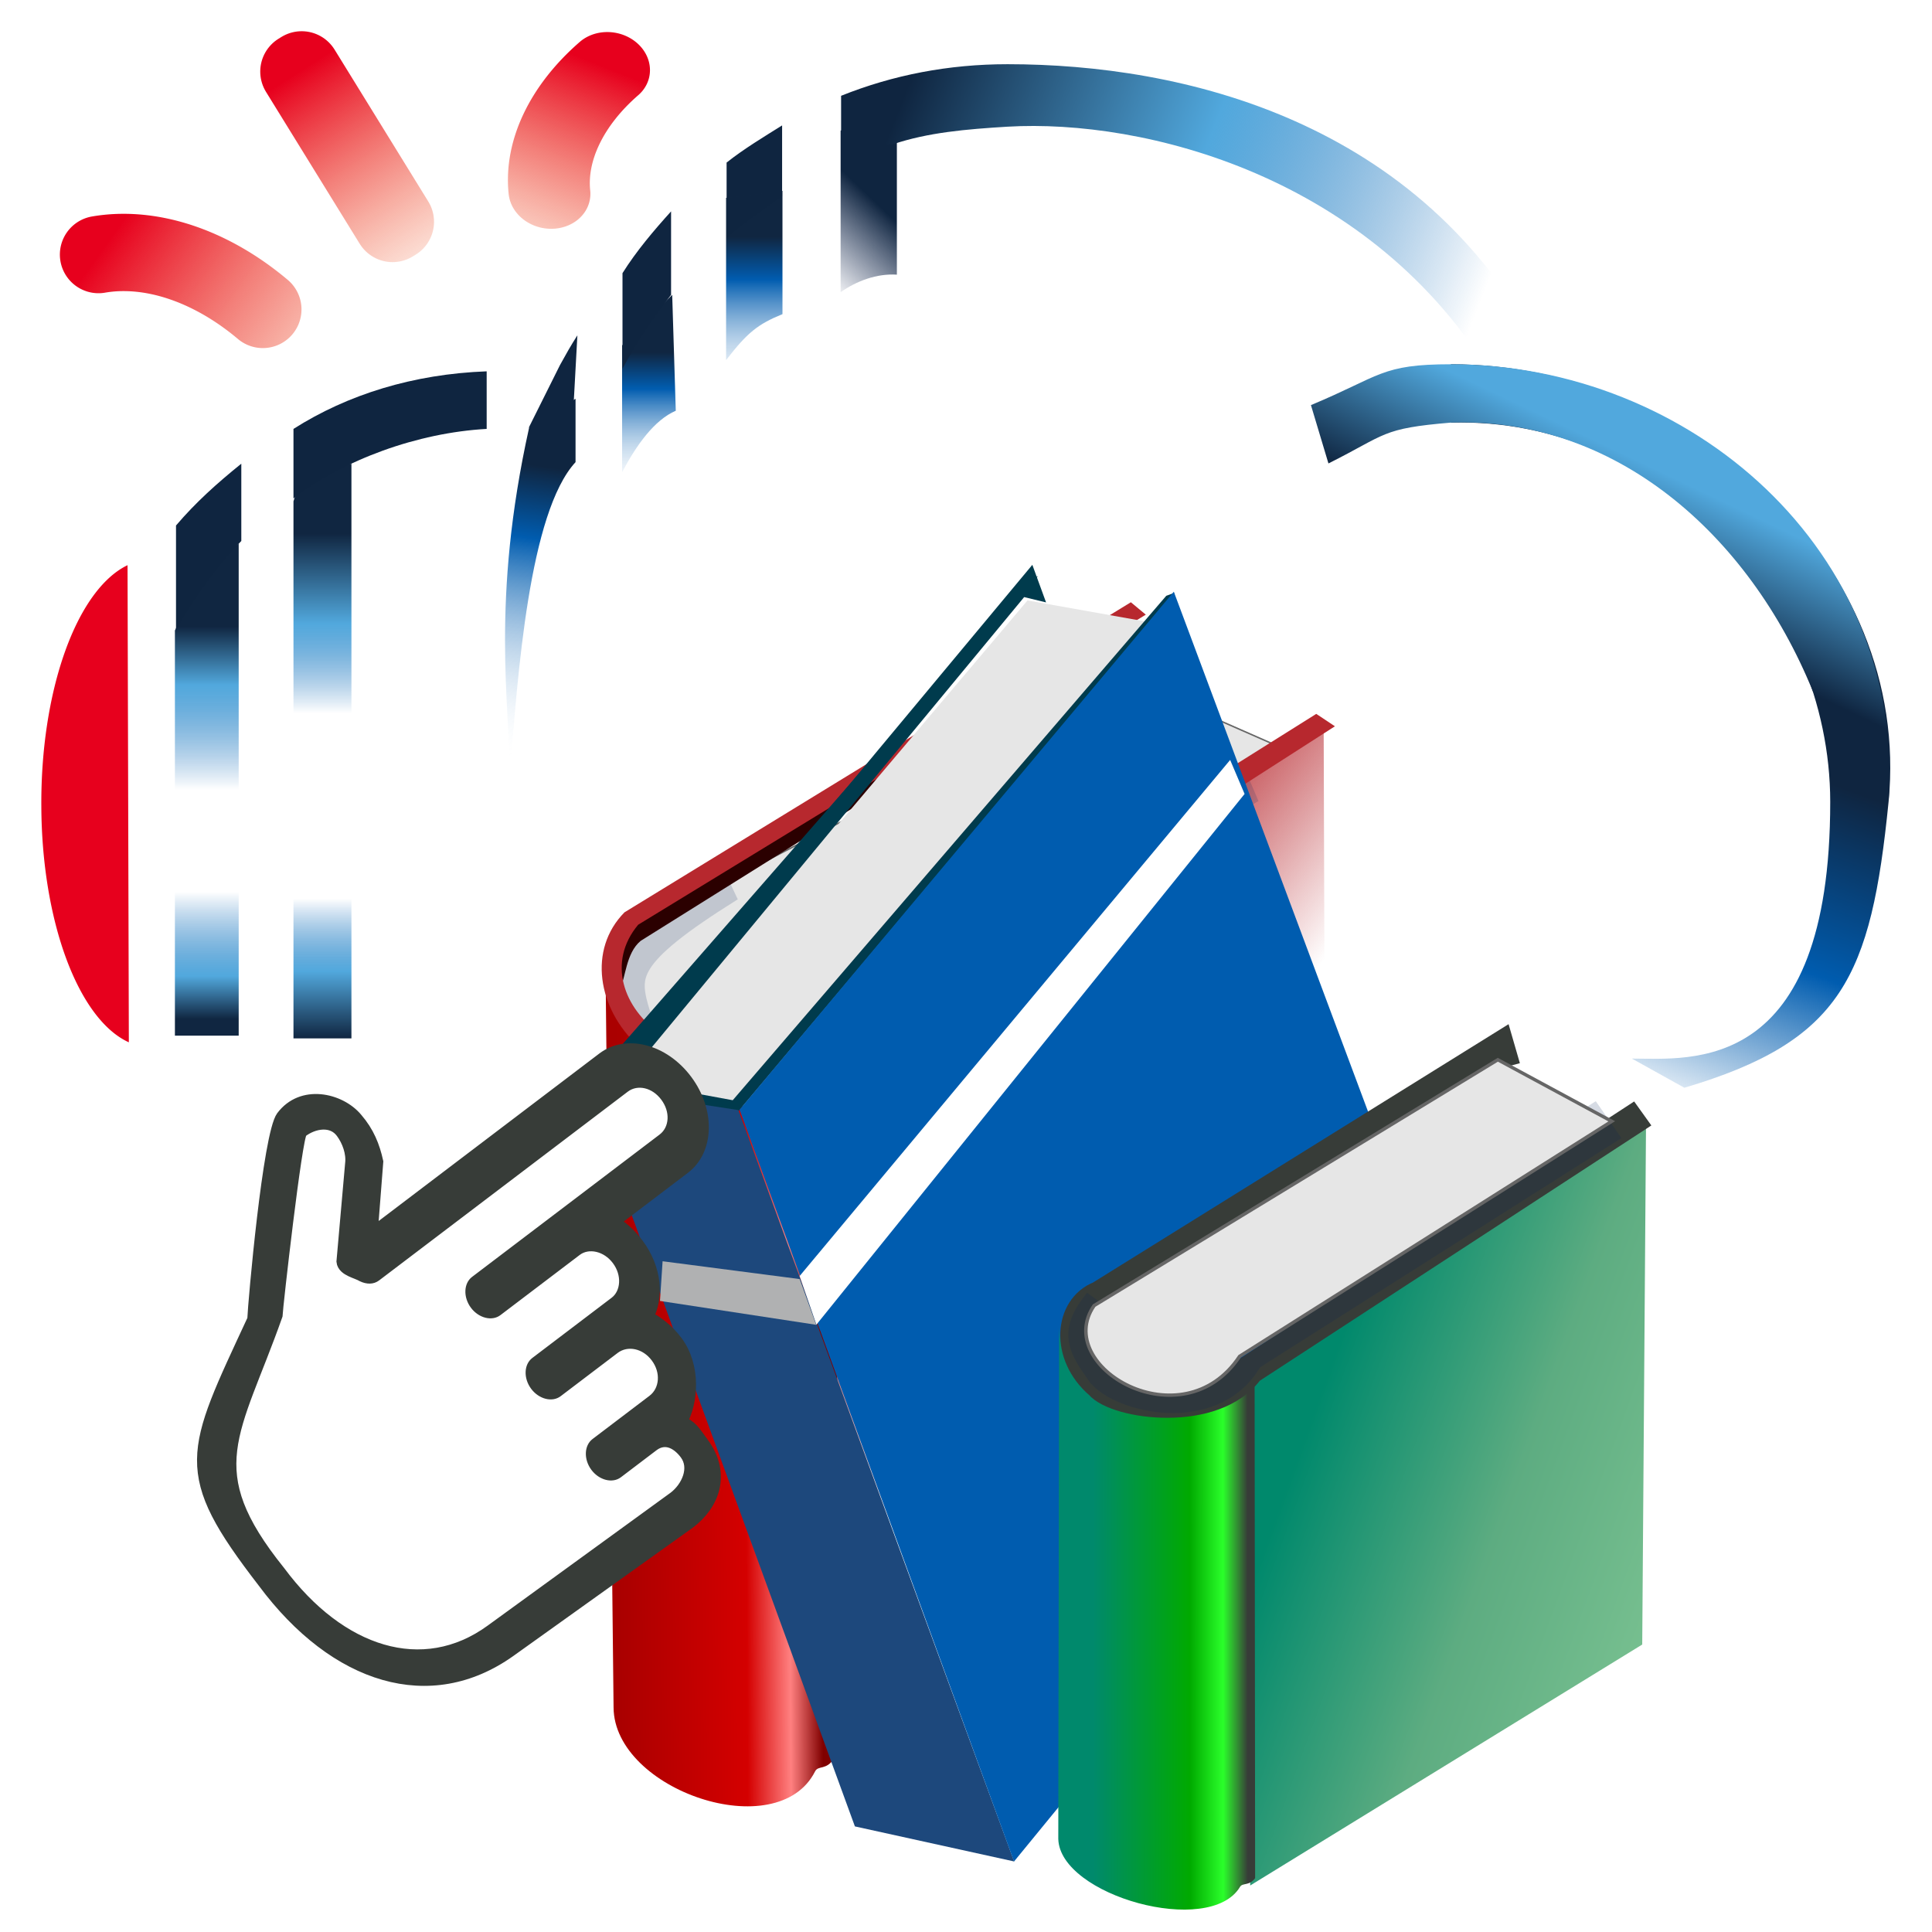
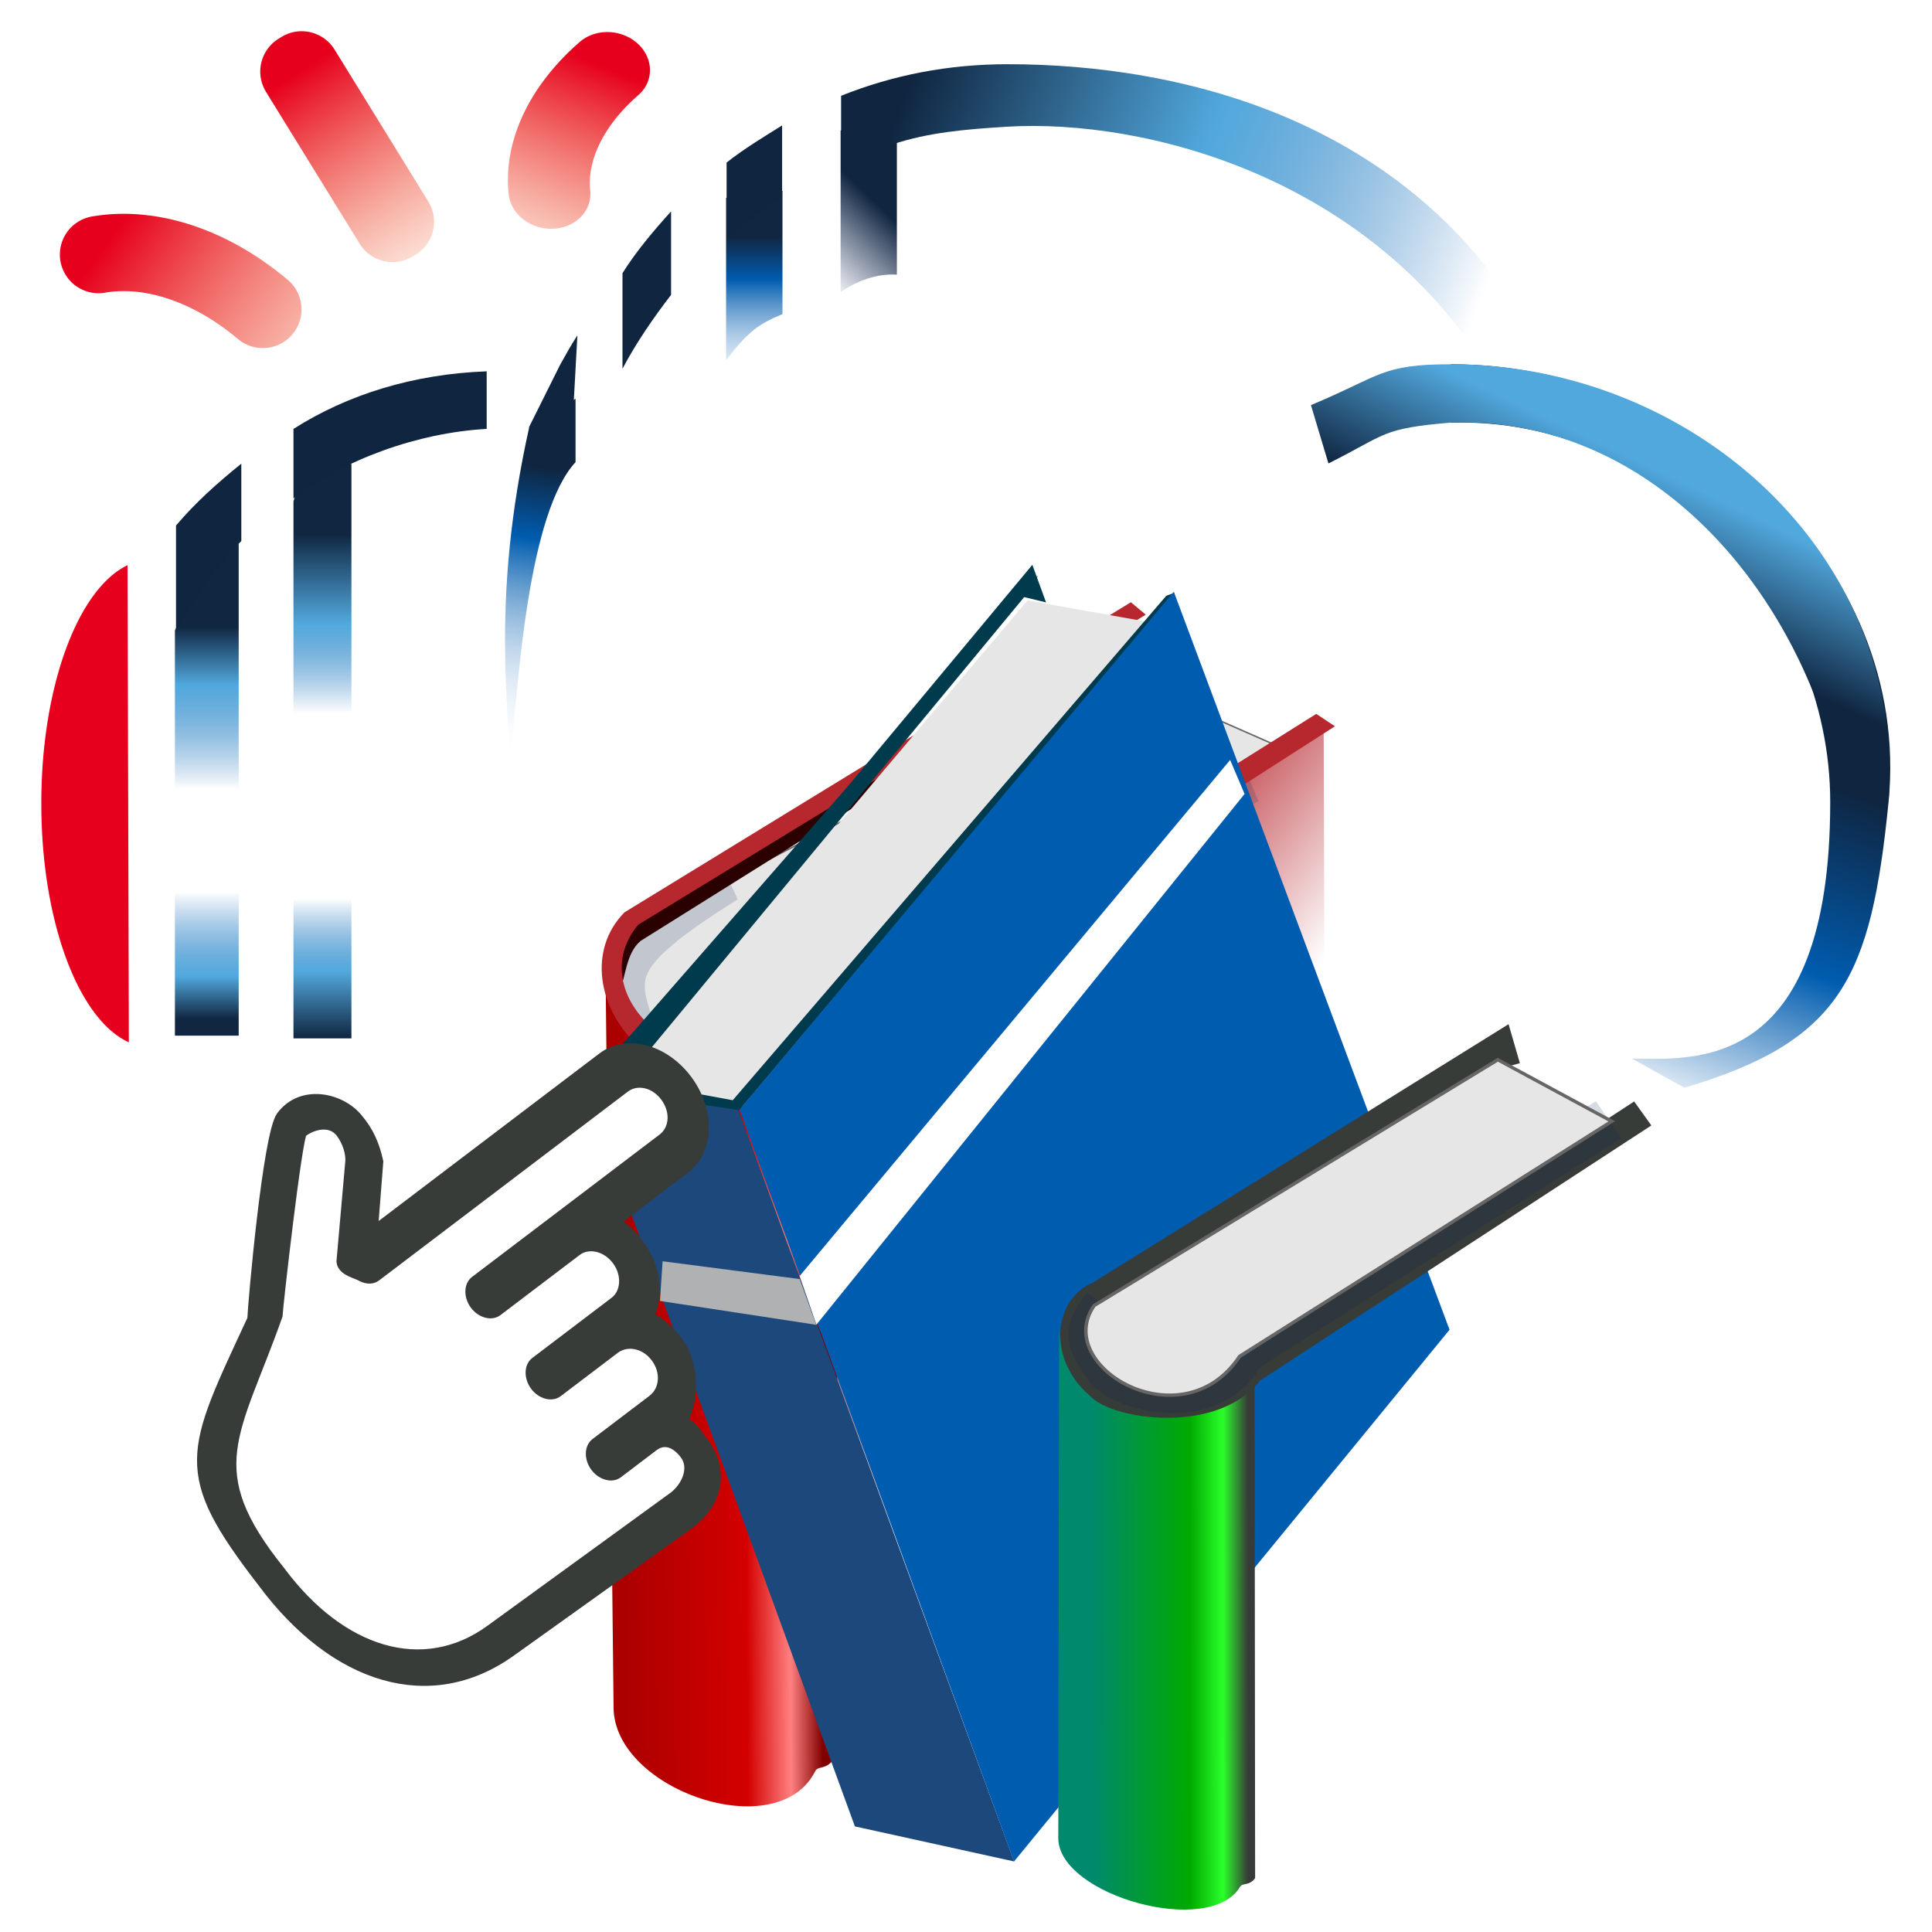
<svg xmlns="http://www.w3.org/2000/svg" xmlns:ns1="http://sodipodi.sourceforge.net/DTD/sodipodi-0.dtd" xmlns:ns2="http://www.inkscape.org/namespaces/inkscape" xmlns:ns3="http://www.openswatchbook.org/uri/2009/osb" xmlns:xlink="http://www.w3.org/1999/xlink" ns1:docname="Current_Collection003_3_selected.svg" ns2:version="1.0 (4035a4fb49, 2020-05-01)" id="svg8" version="1.1" viewBox="0 0 500 500" height="500" width="500">
  <defs id="defs2">
    <linearGradient ns2:collect="always" id="linearGradient1639">
      <stop style="stop-color:#e7001d;stop-opacity:1" offset="0" id="stop1635" />
      <stop style="stop-color:#f05e1c;stop-opacity:0;" offset="1" id="stop1637" />
    </linearGradient>
    <linearGradient ns2:collect="always" id="linearGradient1633">
      <stop style="stop-color:#e7001d;stop-opacity:1" offset="0" id="stop1629" />
      <stop style="stop-color:#f05e1c;stop-opacity:0;" offset="1" id="stop1631" />
    </linearGradient>
    <linearGradient ns2:collect="always" id="linearGradient1627">
      <stop style="stop-color:#e7001d;stop-opacity:1" offset="0" id="stop1623" />
      <stop style="stop-color:#f05e1c;stop-opacity:0;" offset="1" id="stop1625" />
    </linearGradient>
    <linearGradient ns2:collect="always" id="linearGradient1621">
      <stop style="stop-color:#aa0000;stop-opacity:1" offset="0" id="stop1613" />
      <stop id="stop1615" offset="0.627" style="stop-color:#d40000;stop-opacity:1" />
      <stop id="stop1617" offset="0.841" style="stop-color:#ff8080;stop-opacity:1" />
      <stop style="stop-color:#800000;stop-opacity:1" offset="1" id="stop1619" />
    </linearGradient>
    <linearGradient id="linearGradient1611" ns2:collect="always">
      <stop id="stop1605" offset="0" style="stop-color:#00896c;stop-opacity:1" />
      <stop style="stop-color:#5dac81;stop-opacity:1" offset="0.271" id="stop1607" />
      <stop id="stop1609" offset="1" style="stop-color:#afe9af;stop-opacity:1" />
    </linearGradient>
    <linearGradient id="linearGradient1603" ns2:collect="always">
      <stop id="stop1594" offset="0" style="stop-color:#00896c;stop-opacity:1" />
      <stop style="stop-color:#00aa00;stop-opacity:1" offset="0.627" id="stop1597" />
      <stop style="stop-color:#2aff2a;stop-opacity:1" offset="0.841" id="stop1599" />
      <stop id="stop1601" offset="1" style="stop-color:#373c38;stop-opacity:1" />
    </linearGradient>
    <linearGradient ns2:collect="always" id="linearGradient3116">
      <stop style="stop-color:#ffffff;stop-opacity:1;" offset="0" id="stop3112" />
      <stop style="stop-color:#ffffff;stop-opacity:0;" offset="1" id="stop3114" />
    </linearGradient>
    <linearGradient ns2:collect="always" id="linearGradient2981">
      <stop style="stop-color:#727472;stop-opacity:1;" offset="0" id="stop2977" />
      <stop style="stop-color:#727472;stop-opacity:0;" offset="1" id="stop2979" />
    </linearGradient>
    <linearGradient gradientUnits="userSpaceOnUse" y2="968" y1="968" x2="-667" x1="-705" id="linearGradient3571-5">
      <stop id="stop2915" offset="0" stop-color="#808080" />
      <stop id="stop2917" offset="0.183" stop-color="#fff" />
      <stop id="stop2919" offset="0.523" stop-opacity=".686" stop-color="#999" />
      <stop id="stop2921" offset="0.697" stop-color="#f2f2f2" />
      <stop id="stop2923" offset="1" stop-color="#808080" />
    </linearGradient>
    <linearGradient gradientUnits="userSpaceOnUse" y2="968" y1="968" x2="-667" x1="-705" id="linearGradient2886">
      <stop style="stop-color:#656765;stop-opacity:1" stop-color="#808080" offset="0" id="stop2884" />
      <stop id="stop2961" offset="0.065" stop-color="#808080" style="stop-color:#656765;stop-opacity:1" />
      <stop stop-color="#f2f2f2" offset="0.107" id="stop2882" />
      <stop style="stop-color:#656765;stop-opacity:1" stop-color="#999" stop-opacity=".686" offset="0.154" id="stop2880" />
      <stop id="stop2965" offset="0.382" stop-opacity=".686" stop-color="#999" style="stop-color:#656765;stop-opacity:1" />
      <stop stop-color="#fff" offset="0.43" id="stop2878" />
      <stop id="stop2963" offset="0.489" stop-color="#fff" style="stop-color:#656765;stop-opacity:1" />
      <stop style="stop-color:#656765;stop-opacity:1" stop-color="#808080" offset="1" id="stop2876" />
    </linearGradient>
    <linearGradient gradientUnits="userSpaceOnUse" y2="968" y1="968" x2="-668" x1="-704" id="linearGradient2866">
      <stop id="stop2856" offset="0" stop-color="#808080" />
      <stop id="stop2858" offset="0.414" stop-color="#fff" />
      <stop id="stop2860" offset="0.729" stop-opacity=".686" stop-color="#999" />
      <stop id="stop2862" offset="0.759" stop-color="#f2f2f2" />
      <stop id="stop2864" offset="1" stop-color="#808080" style="stop-color:#656765;stop-opacity:1" />
    </linearGradient>
    <pattern patternUnits="userSpaceOnUse" width="803" height="353" patternTransform="translate(-1.38,-61)" id="pattern2422">
      <g id="g2420" transform="translate(1.38,61)">
        <g transform="matrix(3.84,0,0,3.83,194,-3720)" id="g2401" style="opacity:0.2;stroke:#005baa;stroke-width:0.781;stroke-miterlimit:4;stroke-dasharray:none;stroke-opacity:0.941">
          <path id="path2393" transform="matrix(0.066,-1.15e-4,1.15e-4,0.066,102,997)" d="m 718,443 c 0,-47 -27,-87 -70,-107 v -11 c 0,-49 -40,-89 -89,-89 -14,0 -36,4 -48,10 -31,-52 -80,-85 -144,-85 -94,0 -172,69 -175,157 -60,8 -105.2,60 -105.2,123 0.1,60 52.2,123 147.2,124 h 590" style="fill:none;fill-opacity:1;stroke:#005baa;stroke-width:11.83;stroke-linecap:round;stroke-linejoin:round;stroke-miterlimit:4;stroke-dasharray:none;stroke-opacity:0.941;paint-order:stroke fill markers" ns2:connector-curvature="0" />
          <path id="path2395" transform="matrix(0.066,-1.15e-4,1.15e-4,0.066,102,997)" d="m -859,436 c 0,-47 -27,-87 -70,-107 v -11 c 0,-49 -40,-89 -91,-89 -10,0 -30,4 -50,10 -30,-52 -80,-85 -140,-85 -90,0 -170,69 -180,157 -60,8 -100,60 -100,123 0,60 50,123 150,124 h 587" style="fill:none;fill-opacity:1;stroke:#005baa;stroke-width:11.83;stroke-linecap:round;stroke-linejoin:round;stroke-miterlimit:4;stroke-dasharray:none;stroke-opacity:0.941;paint-order:stroke fill markers" ns2:connector-curvature="0" />
          <path id="path2397" transform="matrix(0.066,-1.15e-4,1.15e-4,0.066,102,997)" d="m -67.8,-252 c 0,-47 -27,-87 -70.2,-107 v -11 c 0,-49 -40,-89 -89,-89 -14,0 -36,4 -48,10 -31,-52 -80,-85 -144,-85 -94,0 -172,69 -175,157 -60,8 -105,60 -105,123 0,60 52,123 147,124 H 38.2" style="fill:none;fill-opacity:1;stroke:#005baa;stroke-width:11.83;stroke-linecap:round;stroke-linejoin:round;stroke-miterlimit:4;stroke-dasharray:none;stroke-opacity:0.941;paint-order:stroke fill markers" ns2:connector-curvature="0" />
          <path id="path2399" transform="matrix(0.066,-1.15e-4,1.15e-4,0.066,102,997)" d="m -1650,-256 c 0,-47 -30,-87 -70,-107 v -11 c 0,-49 -40,-89 -90,-89 -10,0 -40,4 -50,10 -30,-52 -80,-85 -140,-85 -100,0 -170,69 -180,157 -60,8 -100,60 -100,123 0,60 50,123 150,124 h 590" style="fill:none;fill-opacity:1;stroke:#005baa;stroke-width:11.83;stroke-linecap:round;stroke-linejoin:round;stroke-miterlimit:4;stroke-dasharray:none;stroke-opacity:0.941;paint-order:stroke fill markers" ns2:connector-curvature="0" />
        </g>
        <rect transform="matrix(0.999,0,0,0.998,0.118,-59.5)" y="0" x="0" height="351" width="801" id="rect2405" style="opacity:0.001;fill:none;fill-opacity:0.941;fill-rule:nonzero;stroke:#005baa;stroke-width:3.001;stroke-linecap:square;stroke-linejoin:miter;stroke-miterlimit:4;stroke-dasharray:none;stroke-dashoffset:0;stroke-opacity:0.941;paint-order:fill markers stroke" />
      </g>
    </pattern>
    <linearGradient ns2:collect="always" id="linearGradient5774">
      <stop id="stop5772" offset="0" style="stop-color:#afbfcf;stop-opacity:0;" />
      <stop id="stop5770" offset="1" style="stop-color:#afbfcf;stop-opacity:1;" />
    </linearGradient>
    <linearGradient id="linearGradient7430" ns3:paint="solid">
      <stop style="stop-color:#b3b3b3;stop-opacity:1;" offset="0" id="stop7428" />
    </linearGradient>
    <linearGradient id="linearGradient5189" ns2:collect="always">
      <stop id="stop5185" offset="0" style="stop-color:#cccccc;stop-opacity:0.142" />
      <stop id="stop5187" offset="1" style="stop-color:#808080;stop-opacity:1" />
    </linearGradient>
    <linearGradient ns2:collect="always" id="linearGradient4672">
      <stop style="stop-color:#cccccc;stop-opacity:1;" offset="0" id="stop4668" />
      <stop style="stop-color:#808080;stop-opacity:1" offset="1" id="stop4670" />
    </linearGradient>
    <radialGradient ns2:collect="always" xlink:href="#linearGradient4672" id="radialGradient4688" cx="1680" cy="-488" fx="1680" fy="-488" r="342" gradientTransform="matrix(1,0,0,0.542,0,-223)" gradientUnits="userSpaceOnUse" />
    <filter ns2:label="Sharpen" ns2:menu="Image Effects" ns2:menu-tooltip="Sharpen edges and boundaries within the object, force=0.15" style="color-interpolation-filters:sRGB" id="filter4900">
      <feConvolveMatrix order="3 3" kernelMatrix="0 -0.15 0 -0.15 1.6 -0.15 0 -0.15 0" divisor="1" in="SourceGraphic" targetX="1" targetY="1" id="feConvolveMatrix4898" result="fbSourceGraphic" />
      <feColorMatrix result="fbSourceGraphicAlpha" in="fbSourceGraphic" values="0 0 0 -1 0 0 0 0 -1 0 0 0 0 -1 0 0 0 0 1 0" id="feColorMatrix4962" />
      <feGaussianBlur id="feGaussianBlur4964" stdDeviation="3" result="result10" in="fbSourceGraphic" />
      <feBlend in2="fbSourceGraphic" id="feBlend4966" result="result5" mode="multiply" in="result10" />
      <feComposite in2="fbSourceGraphic" id="feComposite4968" in="result5" result="fbSourceGraphic" operator="over" />
      <feGaussianBlur id="feGaussianBlur4970" result="result9" stdDeviation="5" />
      <feSpecularLighting id="feSpecularLighting4972" in="result9" result="result1" lighting-color="#ffffff" surfaceScale="1" specularConstant="2.2" specularExponent="45">
        <fePointLight id="fePointLight4974" x="-5000" y="-10000" z="20000" />
      </feSpecularLighting>
      <feComposite in2="fbSourceGraphic" id="feComposite4976" in="result1" result="result2" operator="in" />
      <feComposite in2="fbSourceGraphic" id="feComposite4978" in="result2" result="result4" operator="arithmetic" k2="2" k3="0.8" k1="0" k4="0" />
      <feBlend in2="result4" id="feBlend4980" in="result4" mode="multiply" result="fbSourceGraphic" />
      <feColorMatrix result="fbSourceGraphicAlpha" in="fbSourceGraphic" values="0 0 0 -1 0 0 0 0 -1 0 0 0 0 -1 0 0 0 0 1 0" id="feColorMatrix4982" />
      <feConvolveMatrix id="feConvolveMatrix4984" order="3 3" kernelMatrix="0 -0.15 0 -0.15 1.6 -0.15 0 -0.15 0" divisor="1" in="fbSourceGraphic" targetX="1" targetY="1" />
    </filter>
    <radialGradient ns2:collect="always" xlink:href="#linearGradient5189" id="radialGradient5183" gradientUnits="userSpaceOnUse" gradientTransform="matrix(1.4,0.062,-0.062,1.44,-148,-158)" cx="394" cy="359" fx="394" fy="359" r="316" />
    <filter ns2:label="Plaster Color" ns2:menu="Bumps" ns2:menu-tooltip="Colored plaster emboss effect" style="color-interpolation-filters:sRGB" id="filter5970">
      <feGaussianBlur result="result10" stdDeviation="5" id="feGaussianBlur5930" />
      <feGaussianBlur in="SourceGraphic" result="result4" stdDeviation="1.5" id="feGaussianBlur5932" />
      <feBlend mode="darken" in2="result10" id="feBlend5934" />
      <feComposite operator="atop" in2="SourceGraphic" result="result5" id="feComposite5936" />
      <feColorMatrix type="saturate" values="0" result="result1" in="result5" id="feColorMatrix5938" />
      <feComponentTransfer result="component1" in="result1" id="feComponentTransfer5946">
        <feFuncR type="table" tableValues="0 0.2 0.133 0.3 0.4 0.333 0.5 0.6 0.533 0.7 0.8 0.733 0.9 1 0.933 1.1 1" id="feFuncR5940" />
        <feFuncG type="table" tableValues="0 0.2 0.133 0.3 0.4 0.333 0.5 0.6 0.533 0.7 0.8 0.733 0.9 1 0.933 1.1 1" id="feFuncG5942" />
        <feFuncB type="table" tableValues="0 0.2 0.133 0.3 0.4 0.333 0.5 0.6 0.533 0.7 0.8 0.733 0.9 1 0.933 1.1 1" id="feFuncB5944" />
      </feComponentTransfer>
      <feFlood flood-color="rgb(255,0,0)" result="result2" id="feFlood5948" />
      <feBlend in2="component1" mode="screen" result="result2" in="result2" id="feBlend5950" />
      <feBlend result="fbSourceGraphic" mode="multiply" in2="component1" id="feBlend5952" />
      <feColorMatrix result="result2" type="luminanceToAlpha" in="fbSourceGraphic" id="feColorMatrix5954" />
      <feDiffuseLighting lighting-color="#ffffff" in="result2" diffuseConstant="1" result="result1" surfaceScale="15" id="feDiffuseLighting5958">
        <feDistantLight azimuth="31" elevation="10" id="feDistantLight5956" />
      </feDiffuseLighting>
      <feSpecularLighting specularExponent="10" in="result2" result="result11" surfaceScale="-15" id="feSpecularLighting5962">
        <feDistantLight azimuth="225" elevation="45" id="feDistantLight5960" />
      </feSpecularLighting>
      <feComposite operator="arithmetic" k2="0.5" k3="0.5" in2="result1" result="result12" id="feComposite5964" k1="0" k4="0" />
      <feComposite in="result12" in2="fbSourceGraphic" result="result9" operator="arithmetic" k2="1" k3="1" id="feComposite5966" k1="0" k4="0" />
      <feComposite in2="SourceGraphic" result="result7" operator="in" id="feComposite5968" />
    </filter>
    <radialGradient ns2:collect="always" xlink:href="#linearGradient5774" id="radialGradient5776" cx="403" cy="363" fx="403" fy="363" r="322" gradientTransform="matrix(1,0,0,0.646,-7.1e-14,128)" gradientUnits="userSpaceOnUse" />
    <filter ns2:label="Button" ns2:menu="Bevels" ns2:menu-tooltip="Soft bevel, slightly depressed middle" style="color-interpolation-filters:sRGB;" id="filter1863">
      <feGaussianBlur stdDeviation="2.3" in="SourceAlpha" result="result0" id="feGaussianBlur1837" />
      <feMorphology in="SourceAlpha" radius="6.6" result="result1" id="feMorphology1839" />
      <feGaussianBlur stdDeviation="8.9" in="result1" id="feGaussianBlur1841" />
      <feColorMatrix values="1 0 0 0 0 0 1 0 0 0 0 0 1 0 0 0 0 0 0.3 0" result="result91" id="feColorMatrix1843" />
      <feComposite in="result0" operator="out" result="result2" in2="result91" id="feComposite1845" />
      <feGaussianBlur stdDeviation="1.7" result="result4" id="feGaussianBlur1847" />
      <feDiffuseLighting surfaceScale="10" id="feDiffuseLighting1851">
        <feDistantLight azimuth="225" elevation="45" id="feDistantLight1849" />
      </feDiffuseLighting>
      <feBlend in2="SourceGraphic" mode="multiply" id="feBlend1853" />
      <feComposite in2="SourceAlpha" operator="in" result="result3" id="feComposite1855" />
      <feSpecularLighting in="result4" surfaceScale="5" specularExponent="17.9" id="feSpecularLighting1859">
        <feDistantLight azimuth="225" elevation="45" id="feDistantLight1857" />
      </feSpecularLighting>
      <feComposite in2="result3" operator="atop" id="feComposite1861" />
    </filter>
    <filter style="color-interpolation-filters:sRGB" id="filter12418-0-5-8" x="-0.08" y="-0.081" width="1.16" height="1.16">
      <feGaussianBlur stdDeviation="1.27" id="feGaussianBlur1412" />
    </filter>
    <linearGradient id="linearGradient10824-0-1" x1="-705" x2="-667" y1="968" y2="968" gradientUnits="userSpaceOnUse">
      <stop stop-color="#808080" offset="0" id="stop1415" />
      <stop stop-color="#808080" offset="1" id="stop1421" />
    </linearGradient>
    <filter style="color-interpolation-filters:sRGB" id="filter1241-9-9" x="-0.009" y="-0.016" width="1.02" height="1.03">
      <feGaussianBlur stdDeviation="1.63" id="feGaussianBlur1424" />
    </filter>
    <linearGradient id="linearGradient1736" x1="-360" x2="-112" y1="686" y2="686" gradientTransform="matrix(1.66,0,0,1.66,630,-387)" gradientUnits="userSpaceOnUse">
      <stop stop-color="#808080" offset="0" id="stop1427" />
      <stop stop-color="#fff" offset=".267" id="stop1429" />
      <stop stop-color="#999" stop-opacity=".686" offset=".763" id="stop1431" />
      <stop stop-color="#808080" offset="1" id="stop1433" />
    </linearGradient>
    <linearGradient id="linearGradient1909" x1="-704" x2="-668" y1="968" y2="968" gradientUnits="userSpaceOnUse">
      <stop stop-color="#808080" offset="0" id="stop1436" />
      <stop stop-color="#fff" offset=".354" id="stop1438" />
      <stop stop-color="#999" stop-opacity=".686" offset=".505" id="stop1440" />
      <stop stop-color="#f2f2f2" offset=".843" id="stop1442" />
      <stop stop-color="#808080" offset="1" id="stop1444" />
    </linearGradient>
    <linearGradient gradientTransform="translate(13.4,3.96)" id="linearGradient3593" x1="-705" x2="-667" y1="968" y2="968" gradientUnits="userSpaceOnUse">
      <stop stop-color="#b7282e" offset="0" id="stop1447" />
      <stop stop-color="#b7282e" stop-opacity="0" offset="1" id="stop1449" />
    </linearGradient>
    <linearGradient gradientTransform="translate(52.8,15.7)" id="linearGradient899" x1="-684" x2="-685" y1="986" y2="944" gradientUnits="userSpaceOnUse">
      <stop stop-color="#b7282e" offset="0" id="stop1463" />
      <stop stop-color="#b7282e" stop-opacity="0" offset="1" id="stop1465" />
    </linearGradient>
    <filter style="color-interpolation-filters:sRGB" id="filter12418-0-5-8-7" x="-0.08" y="-0.081" width="1.16" height="1.16">
      <feGaussianBlur stdDeviation="1.27" id="feGaussianBlur1561" />
    </filter>
    <filter style="color-interpolation-filters:sRGB" id="filter1241-9-9-2" x="-0.009" y="-0.016" width="1.02" height="1.03">
      <feGaussianBlur stdDeviation="1.63" id="feGaussianBlur1573" />
    </filter>
    <linearGradient gradientTransform="translate(13.4,3.96)" id="linearGradient3593-4" x1="-705" x2="-667" y1="968" y2="968" gradientUnits="userSpaceOnUse">
      <stop stop-color="#ffc408" offset="0" id="stop1596" />
      <stop stop-color="#ffc408" stop-opacity="0" offset="1" id="stop1598" />
    </linearGradient>
    <linearGradient gradientUnits="userSpaceOnUse" gradientTransform="matrix(1.66,0,0,1.66,630,-387)" y2="686" y1="686" x2="-112" x1="-360" id="linearGradient900-3">
      <stop stop-color="#808080" offset="0" id="stop898-7" />
      <stop stop-color="#999" stop-opacity=".686" offset="0.15" id="stop896-9" />
      <stop style="stop-color:#ececec;stop-opacity:1" stop-color="#fff" offset="0.687" id="stop894" />
      <stop style="stop-color:#999999;stop-opacity:1" stop-color="#808080" offset="1" id="stop892" />
    </linearGradient>
    <linearGradient gradientUnits="userSpaceOnUse" y2="968" y1="968" x2="-667" x1="-705" id="linearGradient1903">
      <stop stop-color="#808080" offset="0" id="stop1901" />
      <stop style="stop-color:#b07736;stop-opacity:1" id="stop4616" offset="0.369" stop-color="#808080" />
      <stop stop-color="#999" stop-opacity=".686" offset="0.602" id="stop1899" style="stop-color:#b07736;stop-opacity:1" />
      <stop stop-color="#fff" offset="0.807" id="stop1897" style="stop-color:#000000;stop-opacity:0" />
      <stop style="stop-color:#b07736;stop-opacity:1" stop-color="#808080" offset="1" id="stop1895" />
    </linearGradient>
    <filter style="color-interpolation-filters:sRGB" id="filter12418-0-5" x="-0.08" y="-0.081" width="1.16" height="1.16">
      <feGaussianBlur stdDeviation="1.27" id="feGaussianBlur22" />
    </filter>
    <linearGradient id="linearGradient11994-8-6" x1="-685" x2="-686" y1="987" y2="943" gradientUnits="userSpaceOnUse" spreadMethod="pad" xlink:href="#linearGradient1736">
      <stop stop-color="#b7282e" offset="0" id="stop25" />
      <stop stop-color="#b7282e" stop-opacity="0" offset="1" id="stop27" />
    </linearGradient>
    <filter style="color-interpolation-filters:sRGB" id="filter1241-9" x="-0.009" y="-0.016" width="1.02" height="1.03">
      <feGaussianBlur stdDeviation="1.63" id="feGaussianBlur30" />
    </filter>
    <filter style="color-interpolation-filters:sRGB" id="filter12418-0-5-8-78" x="-0.08" y="-0.081" width="1.16" height="1.16">
      <feGaussianBlur stdDeviation="1.27" id="feGaussianBlur22-7" />
    </filter>
    <filter style="color-interpolation-filters:sRGB" id="filter1241-9-9-28" x="-0.009" y="-0.016" width="1.02" height="1.03">
      <feGaussianBlur stdDeviation="1.63" id="feGaussianBlur30-6" />
    </filter>
    <linearGradient ns2:collect="always" xlink:href="#linearGradient1909" id="linearGradient1877" x1="-705" y1="968" x2="-667" y2="968" gradientUnits="userSpaceOnUse" />
    <linearGradient gradientTransform="translate(6.9,-3.45)" y2="797" x2="373" y1="797" x1="73.2" gradientUnits="userSpaceOnUse" id="linearGradient4676" xlink:href="#linearGradient3571-5" ns2:collect="always" />
    <radialGradient gradientUnits="userSpaceOnUse" gradientTransform="matrix(0.457,-0.379,0.541,0.559,405,691)" r="327" fy="-318" fx="350" cy="-318" cx="350" id="radialGradient5151" xlink:href="#linearGradient1903" ns2:collect="always" />
    <radialGradient ns2:collect="always" xlink:href="#linearGradient2981" id="radialGradient2983" cx="-1050" cy="664" fx="-1050" fy="664" r="87.5" gradientTransform="matrix(1.08,-0.56,0.334,0.668,-138,-365)" gradientUnits="userSpaceOnUse" />
    <radialGradient ns2:collect="always" xlink:href="#linearGradient3116" id="radialGradient3118" cx="402" cy="363" fx="402" fy="363" r="326" gradientTransform="matrix(1,0,0,0.651,0,127)" gradientUnits="userSpaceOnUse" />
    <radialGradient ns2:collect="always" xlink:href="#linearGradient3116" id="radialGradient3118-0" cx="402" cy="363" fx="402" fy="363" r="326" gradientTransform="matrix(1,0,0,0.651,0,127)" gradientUnits="userSpaceOnUse" />
    <clipPath id="clipPath">
      <path ns1:nodetypes="cccccccccc" ns2:connector-curvature="0" id="path1896" transform="matrix(1.48,0,0,1.47,1830,296)" d="m 718,443 c 0,-47 -27,-87 -70,-107 v -11 c 0,-49 -40,-89 -89,-89 -14,0 -36,4 -48,10 -31,-52 -80,-85 -144,-85 -94,0 -172,69 -175,157 -60,8 -105.2,60 -105.2,123 0.1,60 52.2,123 147.2,124 h 483" style="display:inline;opacity:1;fill:#00896c;fill-opacity:1;fill-rule:nonzero;stroke:#00896c;stroke-width:32.711;stroke-linecap:round;stroke-linejoin:round;stroke-miterlimit:4;stroke-dasharray:none;stroke-dashoffset:0;stroke-opacity:1;paint-order:stroke fill markers;enable-background:new" />
    </clipPath>
    <filter id="filter" height="2.0" width="2.0" x="-0.5" y="-0.5">
      <feGaussianBlur stdDeviation="5.0" id="feGaussianBlur8223" />
    </filter>
    <clipPath id="clipPathN">
      <path ns1:nodetypes="cccccccccc" ns2:connector-curvature="0" id="path8469" transform="matrix(1.48,0,0,1.47,1830,296)" d="m 559,236 c -14,0 -36,4 -48,10 M 367,161 c -94,0 -172,69 -175,157 m 0,0 C 132,326 86.8,378 86.8,441" style="fill:none;stroke:#ffffff;stroke-width:10;stroke-opacity:1;filter:url(#filter)" />
    </clipPath>
    <filter y="-0.5" x="-0.5" width="2.0" height="2.0" id="filter2">
      <feGaussianBlur id="feGaussianBlur9725" stdDeviation="10.0" />
    </filter>
    <clipPath id="clipPathz">
      <path ns1:nodetypes="cccccccccc" ns2:connector-curvature="0" id="path9974" transform="matrix(1.48,0,0,1.47,1830,296)" d="M559.0 236.0C545.0 236.0 523.0 240.0 511.0 246.0M511.0 246.0M367.0 161.0M367.0 161.0C273.0 161.0 195.0 230.0 192.0 318.0M192.0 318.0M192.0 318.0M192.0 318.0C132.0 326.0 86.8 378.0 86.8 441.0" style="fill:none;stroke:#ffffff;stroke-opacity:1;stroke-width:10;filter:url(#filter2);" />
    </clipPath>
    <filter id="filtern" height="2.0" width="2.0" x="-0.5" y="-0.5">
      <feGaussianBlur stdDeviation="10.0" id="feGaussianBlur11103" />
    </filter>
    <clipPath id="clipPath4">
      <path ns1:nodetypes="cccccccccc" ns2:connector-curvature="0" id="path11354" transform="matrix(1.48,0,0,1.47,1830,296)" d="M367.0 161.0C273.0 161.0 195.0 230.0 192.0 318.0M192.0 318.0C132.0 326.0 86.8 378.0 86.8 441.0" style="fill:none;stroke:#ffffff;stroke-opacity:1;stroke-width:10;filter:url(#filtern);" />
    </clipPath>
    <filter y="-0.5" x="-0.5" width="2.0" height="2.0" id="filterC">
      <feGaussianBlur id="feGaussianBlur12497" stdDeviation="10.0" />
    </filter>
    <clipPath id="clipPathB">
      <path ns1:nodetypes="cccccccccc" ns2:connector-curvature="0" id="path8473" transform="matrix(1.48,0,0,1.47,1830,296)" d="M 648,336 V 325 M 86.8,441 C 86.9,501 139,564 234,565 m 0,0 h 483" style="fill:none;stroke:#000000;stroke-width:10;stroke-opacity:1;filter:url(#filter)" />
    </clipPath>
    <filter id="filtert" height="2.0" width="2.0" x="-0.5" y="-0.5">
      <feGaussianBlur stdDeviation="10.0" id="feGaussianBlur13907" />
    </filter>
    <clipPath id="clipPath-1">
-       <path ns1:nodetypes="cccccccccc" ns2:connector-curvature="0" id="path1896-8" transform="matrix(1.48,0,0,1.47,1830,296)" d="m 718,443 c 0,-47 -27,-87 -70,-107 v -11 c 0,-49 -40,-89 -89,-89 -14,0 -36,4 -48,10 -31,-52 -80,-85 -144,-85 -94,0 -172,69 -175,157 -60,8 -105.2,60 -105.2,123 0.1,60 52.2,123 147.2,124 h 483" style="display:inline;opacity:1;fill:#00896c;fill-opacity:1;fill-rule:nonzero;stroke:#00896c;stroke-width:32.711;stroke-linecap:round;stroke-linejoin:round;stroke-miterlimit:4;stroke-dasharray:none;stroke-dashoffset:0;stroke-opacity:1;paint-order:stroke fill markers;enable-background:new" />
-     </clipPath>
+       </clipPath>
    <filter id="filter-7" height="2" width="2" x="-0.5" y="-0.5">
      <feGaussianBlur stdDeviation="5.0" id="feGaussianBlur8223-8" />
    </filter>
    <filter id="filter20945" height="2" width="2" x="-0.5" y="-0.5">
      <feGaussianBlur stdDeviation="5.0" id="feGaussianBlur20943" />
    </filter>
    <filter id="filter20949" height="2" width="2" x="-0.5" y="-0.5">
      <feGaussianBlur stdDeviation="5.0" id="feGaussianBlur20947" />
    </filter>
    <clipPath id="clipPathN-7">
      <path ns1:nodetypes="cccccccccc" ns2:connector-curvature="0" id="path8469-8" transform="matrix(1.48,0,0,1.47,1830,296)" d="m 559,236 c -14,0 -36,4 -48,10 M 367,161 c -94,0 -172,69 -175,157 m 0,0 C 132,326 86.8,378 86.8,441" style="fill:none;stroke:#ffffff;stroke-width:10;stroke-opacity:1;filter:url(#filter-7)" />
    </clipPath>
    <filter y="-0.5" x="-0.5" width="2" height="2" id="filter2-0">
      <feGaussianBlur id="feGaussianBlur9725-0" stdDeviation="10.0" />
    </filter>
    <filter y="-0.5" x="-0.5" width="2" height="2" id="filter20957">
      <feGaussianBlur id="feGaussianBlur20955" stdDeviation="10.0" />
    </filter>
    <clipPath id="clipPathz-7">
      <path ns1:nodetypes="cccccccccc" ns2:connector-curvature="0" id="path9974-6" transform="matrix(1.48,0,0,1.47,1830,296)" d="m 559,236 c -14,0 -36,4 -48,10 m 0,0 M 367,161 m 0,0 c -94,0 -172,69 -175,157 m 0,0 m 0,0 m 0,0 C 132,326 86.8,378 86.8,441" style="fill:none;stroke:#ffffff;stroke-width:10;stroke-opacity:1;filter:url(#filter2-0)" />
    </clipPath>
    <filter id="filtern-0" height="2" width="2" x="-0.5" y="-0.5">
      <feGaussianBlur stdDeviation="10.0" id="feGaussianBlur11103-5" />
    </filter>
    <filter id="filter20965" height="2" width="2" x="-0.5" y="-0.5">
      <feGaussianBlur stdDeviation="10.0" id="feGaussianBlur20963" />
    </filter>
    <clipPath id="clipPath4-9">
      <path ns1:nodetypes="cccccccccc" ns2:connector-curvature="0" id="path11354-1" transform="matrix(1.48,0,0,1.47,1830,296)" d="m 367,161 c -94,0 -172,69 -175,157 m 0,0 C 132,326 86.8,378 86.8,441" style="fill:none;stroke:#ffffff;stroke-width:10;stroke-opacity:1;filter:url(#filtern-0)" />
    </clipPath>
    <filter y="-0.5" x="-0.5" width="2" height="2" id="filterC-4">
      <feGaussianBlur id="feGaussianBlur12497-1" stdDeviation="10.0" />
    </filter>
    <filter y="-0.5" x="-0.5" width="2" height="2" id="filter20973">
      <feGaussianBlur id="feGaussianBlur20971" stdDeviation="10.0" />
    </filter>
    <clipPath id="clipPathB-8">
      <path ns1:nodetypes="cccccccccc" ns2:connector-curvature="0" id="path8473-2" transform="matrix(1.48,0,0,1.47,1830,296)" d="M 648,336 V 325 M 86.8,441 C 86.9,501 139,564 234,565 m 0,0 h 483" style="fill:none;stroke:#000000;stroke-width:10;stroke-opacity:1;filter:url(#filter-7)" />
    </clipPath>
    <filter id="filtert-5" height="2" width="2" x="-0.5" y="-0.5">
      <feGaussianBlur stdDeviation="10.0" id="feGaussianBlur13907-5" />
    </filter>
    <filter id="filter20981" height="2" width="2" x="-0.5" y="-0.5">
      <feGaussianBlur stdDeviation="10.0" id="feGaussianBlur20979" />
    </filter>
    <clipPath id="clipPath5">
      <path ns1:nodetypes="cccccccccc" ns2:connector-curvature="0" id="path12750-6" transform="matrix(1.48,0,0,1.47,1830,296)" d="m 367,161 c -94,0 -172,69 -175,157 m 0,0 C 132,326 86.8,378 86.8,441" style="fill:none;stroke:#ffffff;stroke-width:10;stroke-opacity:1;filter:url(#filterC-4)" />
    </clipPath>
    <filter y="-0.5" x="-0.5" width="2.0" height="2.0" id="filterA">
      <feGaussianBlur id="feGaussianBlur21576" stdDeviation="5.0" />
    </filter>
    <filter ns2:label="Button" ns2:menu="Bevels" ns2:menu-tooltip="Soft bevel, slightly depressed middle" style="color-interpolation-filters:sRGB" id="filter1863-8">
      <feGaussianBlur stdDeviation="2.3" in="SourceAlpha" result="result0" id="feGaussianBlur1837-4" />
      <feMorphology in="SourceAlpha" radius="6.6" result="result1" id="feMorphology1839-9" />
      <feGaussianBlur stdDeviation="8.9" in="result1" id="feGaussianBlur1841-8" />
      <feColorMatrix values="1 0 0 0 0 0 1 0 0 0 0 0 1 0 0 0 0 0 0.3 0" result="result91" id="feColorMatrix1843-9" />
      <feComposite in="result0" operator="out" result="result2" in2="result91" id="feComposite1845-2" />
      <feGaussianBlur stdDeviation="1.7" result="result4" id="feGaussianBlur1847-5" />
      <feDiffuseLighting surfaceScale="10" id="feDiffuseLighting1851-6">
        <feDistantLight azimuth="225" elevation="45" id="feDistantLight1849-6" />
      </feDiffuseLighting>
      <feBlend in2="SourceGraphic" mode="multiply" id="feBlend1853-0" />
      <feComposite in2="SourceAlpha" operator="in" result="result3" id="feComposite1855-5" />
      <feSpecularLighting in="result4" surfaceScale="5" specularExponent="17.9" id="feSpecularLighting1859-4">
        <feDistantLight azimuth="225" elevation="45" id="feDistantLight1857-7" />
      </feSpecularLighting>
      <feComposite in2="result3" operator="atop" id="feComposite1861-3" />
    </filter>
    <radialGradient gradientUnits="userSpaceOnUse" gradientTransform="matrix(1,0,0,0.542,0,-223)" r="342" fy="-488" fx="1680" cy="-488" cx="1680" id="radialGradient4688-8" xlink:href="#linearGradient4672" ns2:collect="always" />
    <filter id="filter4900-7" style="color-interpolation-filters:sRGB" ns2:menu-tooltip="Sharpen edges and boundaries within the object, force=0.15" ns2:menu="Image Effects" ns2:label="Sharpen">
      <feConvolveMatrix result="fbSourceGraphic" id="feConvolveMatrix4898-8" targetY="1" targetX="1" in="SourceGraphic" divisor="1" kernelMatrix="0 -0.15 0 -0.15 1.6 -0.15 0 -0.15 0" order="3 3" />
      <feColorMatrix id="feColorMatrix4962-9" values="0 0 0 -1 0 0 0 0 -1 0 0 0 0 -1 0 0 0 0 1 0" in="fbSourceGraphic" result="fbSourceGraphicAlpha" />
      <feGaussianBlur in="fbSourceGraphic" result="result10" stdDeviation="3" id="feGaussianBlur4964-2" />
      <feBlend in="result10" mode="multiply" result="result5" id="feBlend4966-6" in2="fbSourceGraphic" />
      <feComposite operator="over" result="fbSourceGraphic" in="result5" id="feComposite4968-2" in2="fbSourceGraphic" />
      <feGaussianBlur stdDeviation="5" result="result9" id="feGaussianBlur4970-1" />
      <feSpecularLighting specularExponent="45" specularConstant="2.2" surfaceScale="1" lighting-color="#ffffff" result="result1" in="result9" id="feSpecularLighting4972-1">
        <fePointLight z="20000" y="-10000" x="-5000" id="fePointLight4974-9" />
      </feSpecularLighting>
      <feComposite operator="in" result="result2" in="result1" id="feComposite4976-5" in2="fbSourceGraphic" />
      <feComposite k4="0" k1="0" k3="0.8" k2="2" operator="arithmetic" result="result4" in="result2" id="feComposite4978-1" in2="fbSourceGraphic" />
      <feBlend result="fbSourceGraphic" mode="multiply" in="result4" id="feBlend4980-3" in2="result4" />
      <feColorMatrix id="feColorMatrix4982-8" values="0 0 0 -1 0 0 0 0 -1 0 0 0 0 -1 0 0 0 0 1 0" in="fbSourceGraphic" result="fbSourceGraphicAlpha" />
      <feConvolveMatrix targetY="1" targetX="1" in="fbSourceGraphic" divisor="1" kernelMatrix="0 -0.15 0 -0.15 1.6 -0.15 0 -0.15 0" order="3 3" id="feConvolveMatrix4984-0" />
    </filter>
    <radialGradient r="316" fy="359" fx="394" cy="359" cx="394" gradientTransform="matrix(1.4,0.062,-0.062,1.44,-148,-158)" gradientUnits="userSpaceOnUse" id="radialGradient5183-9" xlink:href="#linearGradient5189" ns2:collect="always" />
    <filter id="filter5970-3" style="color-interpolation-filters:sRGB" ns2:menu-tooltip="Colored plaster emboss effect" ns2:menu="Bumps" ns2:label="Plaster Color">
      <feGaussianBlur id="feGaussianBlur5930-2" stdDeviation="5" result="result10" />
      <feGaussianBlur id="feGaussianBlur5932-3" stdDeviation="1.5" result="result4" in="SourceGraphic" />
      <feBlend id="feBlend5934-2" in2="result10" mode="darken" />
      <feComposite id="feComposite5936-3" result="result5" in2="SourceGraphic" operator="atop" />
      <feColorMatrix id="feColorMatrix5938-1" in="result5" result="result1" values="0" type="saturate" />
      <feComponentTransfer id="feComponentTransfer5946-6" in="result1" result="component1">
        <feFuncR id="feFuncR5940-4" tableValues="0 0.2 0.133 0.3 0.4 0.333 0.5 0.6 0.533 0.7 0.8 0.733 0.9 1 0.933 1.1 1" type="table" />
        <feFuncG id="feFuncG5942-3" tableValues="0 0.2 0.133 0.3 0.4 0.333 0.5 0.6 0.533 0.7 0.8 0.733 0.9 1 0.933 1.1 1" type="table" />
        <feFuncB id="feFuncB5944-5" tableValues="0 0.2 0.133 0.3 0.4 0.333 0.5 0.6 0.533 0.7 0.8 0.733 0.9 1 0.933 1.1 1" type="table" />
      </feComponentTransfer>
      <feFlood id="feFlood5948-8" result="result2" flood-color="rgb(255,0,0)" />
      <feBlend id="feBlend5950-7" in="result2" result="result2" mode="screen" in2="component1" />
      <feBlend id="feBlend5952-6" in2="component1" mode="multiply" result="fbSourceGraphic" />
      <feColorMatrix id="feColorMatrix5954-4" in="fbSourceGraphic" type="luminanceToAlpha" result="result2" />
      <feDiffuseLighting id="feDiffuseLighting5958-2" surfaceScale="15" result="result1" diffuseConstant="1" in="result2" lighting-color="#ffffff">
        <feDistantLight id="feDistantLight5956-7" elevation="10" azimuth="31" />
      </feDiffuseLighting>
      <feSpecularLighting id="feSpecularLighting5962-6" surfaceScale="-15" result="result11" in="result2" specularExponent="10">
        <feDistantLight id="feDistantLight5960-5" elevation="45" azimuth="225" />
      </feSpecularLighting>
      <feComposite k4="0" k1="0" id="feComposite5964-3" result="result12" in2="result1" k3="0.5" k2="0.5" operator="arithmetic" />
      <feComposite k4="0" k1="0" id="feComposite5966-6" k3="1" k2="1" operator="arithmetic" result="result9" in2="fbSourceGraphic" in="result12" />
      <feComposite id="feComposite5968-8" operator="in" result="result7" in2="SourceGraphic" />
    </filter>
    <radialGradient gradientUnits="userSpaceOnUse" gradientTransform="matrix(1,0,0,0.646,-7.1e-14,128)" r="322" fy="363" fx="403" cy="363" cx="403" id="radialGradient5776-0" xlink:href="#linearGradient5774" ns2:collect="always" />
    <linearGradient id="linearGradient912" ns2:collect="always">
      <stop id="stop908" offset="0" style="stop-color:#0044aa;stop-opacity:1" />
      <stop id="stop910" offset="1" style="stop-color:#0044aa;stop-opacity:0;" />
    </linearGradient>
    <pattern id="EMFhbasepattern" patternUnits="userSpaceOnUse" width="6" height="6" x="0" y="0" />
    <linearGradient ns2:collect="always" xlink:href="#linearGradient912" id="linearGradient2158" gradientUnits="userSpaceOnUse" x1="-420" y1="75.3" x2="-374" y2="82.2" />
    <pattern id="EMFhbasepattern-2" patternUnits="userSpaceOnUse" width="6" height="6" x="0" y="0" />
    <linearGradient spreadMethod="pad" gradientUnits="userSpaceOnUse" y2="943" y1="987" x2="-686" x1="-685" id="linearGradient11994-8-6-7">
      <stop style="stop-color:#51a8dd;stop-opacity:1" id="stop25-8" offset="0" stop-color="#b7282e" />
      <stop style="stop-color:#0f2540;stop-opacity:1" id="stop27-7" offset="1" stop-opacity="0" stop-color="#b7282e" />
    </linearGradient>
    <linearGradient id="linearGradient1683" ns2:collect="always">
      <stop id="stop1677" offset="0" style="stop-color:#ffffff;stop-opacity:0" />
      <stop style="stop-color:#005caf;stop-opacity:1" offset="0.752" id="stop1679" />
      <stop id="stop1681" offset="1" style="stop-color:#0f2540;stop-opacity:1" />
    </linearGradient>
    <linearGradient id="linearGradient1430" ns2:collect="always">
      <stop id="stop1423" offset="0" style="stop-color:#ffffff;stop-opacity:0" />
      <stop style="stop-color:#005caf;stop-opacity:1" offset="0.754" id="stop1439" />
      <stop id="stop1428" offset="1" style="stop-color:#0f2540;stop-opacity:1" />
    </linearGradient>
    <linearGradient ns2:collect="always" id="linearGradient1474">
      <stop style="stop-color:#0f2540;stop-opacity:1" offset="0" id="stop1470" />
      <stop style="stop-color:#1a2c57;stop-opacity:0;" offset="1" id="stop1472" />
    </linearGradient>
    <linearGradient ns2:collect="always" id="linearGradient1364">
      <stop style="stop-color:#0f2540;stop-opacity:1" offset="0" id="stop1352" />
      <stop id="stop1354" offset="0.133" style="stop-color:#51a8dd;stop-opacity:1" />
      <stop id="stop1356" offset="0.277" style="stop-color:#005caf;stop-opacity:0" />
      <stop style="stop-color:#005caf;stop-opacity:0" offset="0.644" id="stop1358" />
      <stop id="stop1360" offset="0.821" style="stop-color:#51a8dd;stop-opacity:1" />
      <stop style="stop-color:#0f2540;stop-opacity:1" offset="1" id="stop1362" />
    </linearGradient>
    <linearGradient ns2:collect="always" id="linearGradient2039">
      <stop style="stop-color:#0f2540;stop-opacity:1" offset="0" id="stop2027" />
      <stop id="stop2029" offset="0.15" style="stop-color:#51a8dd;stop-opacity:1" />
      <stop id="stop2031" offset="0.416" style="stop-color:#005caf;stop-opacity:0" />
      <stop style="stop-color:#005caf;stop-opacity:0" offset="0.676" id="stop2033" />
      <stop id="stop2035" offset="0.89" style="stop-color:#51a8dd;stop-opacity:1" />
      <stop style="stop-color:#0f2540;stop-opacity:1" offset="1" id="stop2037" />
    </linearGradient>
    <linearGradient ns2:collect="always" id="linearGradient1693">
      <stop style="stop-color:#0f2540;stop-opacity:1" offset="0" id="stop1685" />
      <stop id="stop1687" offset="0.321" style="stop-color:#005caf;stop-opacity:1" />
      <stop id="stop1689" offset="0.629" style="stop-color:#005caf;stop-opacity:0" />
      <stop style="stop-color:#ffffff;stop-opacity:0" offset="1" id="stop1691" />
    </linearGradient>
    <linearGradient ns2:collect="always" id="linearGradient1661">
      <stop style="stop-color:#0f2540;stop-opacity:1" offset="0" id="stop1653" />
      <stop id="stop1655" offset="0.421" style="stop-color:#51a8dd;stop-opacity:1" />
      <stop id="stop1657" offset="0.857" style="stop-color:#005caf;stop-opacity:0" />
      <stop style="stop-color:#ffffff;stop-opacity:0" offset="1" id="stop1659" />
    </linearGradient>
    <filter ns2:collect="always" style="color-interpolation-filters:sRGB" id="filter1120-6-53-3-0" x="-0.058" width="1.12" y="-0.095" height="1.19">
      <feGaussianBlur ns2:collect="always" stdDeviation="2.61" id="feGaussianBlur1122-4-21-2-1" />
    </filter>
    <linearGradient gradientUnits="userSpaceOnUse" y2="99.3" x2="-450" y1="127" x1="-466" id="linearGradient1616-1" xlink:href="#linearGradient1621" ns2:collect="always" />
    <linearGradient y2="-43.5" x2="-385" y1="109" x1="-413" gradientUnits="userSpaceOnUse" id="linearGradient3013-5" xlink:href="#linearGradient1611" ns2:collect="always" />
    <linearGradient y2="97.6" x2="-452" y1="124" x1="-467" gradientUnits="userSpaceOnUse" id="linearGradient3015-7" xlink:href="#linearGradient1603" ns2:collect="always" />
    <filter ns2:collect="always" style="color-interpolation-filters:sRGB" id="filter1120-6-53-3-7-7" x="-0.058" width="1.12" y="-0.095" height="1.19">
      <feGaussianBlur ns2:collect="always" stdDeviation="2.61" id="feGaussianBlur1122-4-21-2-3-0" />
    </filter>
    <linearGradient gradientUnits="userSpaceOnUse" y2="79" x2="183" y1="117" x1="183" id="linearGradient1445-8-8" xlink:href="#linearGradient1683" ns2:collect="always" />
    <linearGradient gradientUnits="userSpaceOnUse" y2="113" x2="152" y1="189" x1="163" id="linearGradient1421-2-5" xlink:href="#linearGradient1430" ns2:collect="always" />
    <linearGradient gradientUnits="userSpaceOnUse" y2="-57.2" x2="-296" y1="-138" x1="-328" id="linearGradient4931-6-9" xlink:href="#linearGradient1639" ns2:collect="always" />
    <linearGradient gradientUnits="userSpaceOnUse" y2="68.7" x2="-125" y1="-1" x1="-126" id="linearGradient4915-0-5" xlink:href="#linearGradient1627" ns2:collect="always" />
    <linearGradient gradientUnits="userSpaceOnUse" y2="-166" x2="-352" y1="-103" x1="-300" id="linearGradient4923-1-2" xlink:href="#linearGradient1633" ns2:collect="always" />
    <linearGradient gradientUnits="userSpaceOnUse" y2="95.8" x2="245" y1="86" x1="248" id="linearGradient1476-2-9" xlink:href="#linearGradient1474" ns2:collect="always" />
    <linearGradient y2="572" x2="-212" y1="666" x1="-212" gradientUnits="userSpaceOnUse" id="linearGradient1338-0-0" xlink:href="#linearGradient1364" ns2:collect="always" />
    <linearGradient y2="575" x2="-213" y1="670" x1="-213" gradientUnits="userSpaceOnUse" id="linearGradient1590-2-1-8" xlink:href="#linearGradient2039" ns2:collect="always" />
    <linearGradient gradientUnits="userSpaceOnUse" y2="23.9" x2="17" y1="14.6" x1="20.4" id="linearGradient1651-1-7" xlink:href="#linearGradient1693" ns2:collect="always" />
    <linearGradient gradientUnits="userSpaceOnUse" y2="85.7" x2="445" y1="0.556" x1="264" id="linearGradient1641-2-4" xlink:href="#linearGradient1661" ns2:collect="always" />
    <linearGradient y2="58.3" x2="213" y1="103" x1="213" gradientUnits="userSpaceOnUse" id="linearGradient1633-3-7" xlink:href="#linearGradient1683" ns2:collect="always" />
    <linearGradient y2="15.5" x2="27.9" y1="13.4" x1="28.9" gradientUnits="userSpaceOnUse" id="linearGradient1667-2-3" xlink:href="#linearGradient11994-8-6-7" ns2:collect="always" />
    <linearGradient gradientUnits="userSpaceOnUse" y2="65.4" x2="-415" y1="101" x1="-408" id="linearGradient1263" xlink:href="#linearGradient3593" ns2:collect="always" />
  </defs>
  <ns1:namedview ns2:window-maximized="0" ns2:window-y="7" ns2:window-x="221" ns2:window-height="752" ns2:window-width="1231" ns2:pagecheckerboard="false" units="px" showgrid="true" ns2:document-rotation="0" ns2:current-layer="g2256-9" ns2:document-units="px" ns2:cy="401" ns2:cx="426" ns2:zoom="0.561" ns2:pageshadow="2" ns2:pageopacity="0.0" borderopacity="1.0" bordercolor="#666666" pagecolor="#ffffff" id="base" showborder="true" showguides="true" ns2:guide-bbox="true" ns2:snap-global="false">
    <ns2:grid id="grid847" type="xygrid" />
  </ns1:namedview>
  <g id="layer1" ns2:groupmode="layer" ns2:label="レイヤー 1">
    <path ns2:connector-curvature="0" transform="translate(1910,-5800)" ns1:nodetypes="cccc" d="m -899,1250 h 68 l -68,110 z" style="fill:#ffffff;fill-opacity:1;stroke:none;stroke-width:20;stroke-linecap:round;stroke-miterlimit:4;stroke-dasharray:none;stroke-opacity:1;paint-order:normal" id="rect1929-5-4" />
    <path ns2:connector-curvature="0" id="rect1929-3-9-0" style="fill:#ffffff;fill-opacity:1;stroke:none;stroke-width:20;stroke-linecap:round;stroke-miterlimit:4;stroke-dasharray:none;stroke-opacity:1;paint-order:normal" d="m -822,1250 h 10 l -87,130 v -10 z" ns1:nodetypes="ccccc" transform="translate(1910,-5800)" />
    <g transform="matrix(0.352,0,0,0.352,-237,651)" id="g2643" style="stroke-width:1.047">
      <g id="g3081" style="stroke-width:1.083" transform="matrix(0.967,0,0,0.967,-5.98,91.4)" />
    </g>
    <g transform="translate(-0.049,-801)" id="g2256-9">
      <g id="g1332">
        <g style="stroke-width:1.145" id="g6669-9-8-3" transform="matrix(0.322,0,0,0.321,-312,988)">
          <g style="stroke-width:1.144" id="g2810-0" transform="translate(147,-335)">
            <g style="stroke-width:1.144" ns2:transform-center-y="96.2" ns2:transform-center-x="735" transform="matrix(2.51,-5.01,-4.43,-2.83,5820,639)" id="g6611-7-0-9">
              <g id="g6603-3-5-3" transform="translate(2,2)" style="fill:#0044aa;stroke-width:1.144">
                <path ns1:nodetypes="ccccc" ns2:transform-center-y="-1.79" ns2:transform-center-x="34.6" transform="translate(-4.06,619)" ns2:connector-curvature="0" id="path6601-0-3-1" d="m -499,73.7 82,-44.5 84,48 -78,46.8 z" style="fill:url(#linearGradient1263);fill-opacity:1;stroke:none;stroke-width:1.145px;stroke-linecap:butt;stroke-linejoin:miter;stroke-opacity:1" />
              </g>
              <path style="fill:#e6e6e6;fill-opacity:1;stroke:#666666;stroke-width:0.211;stroke-linecap:butt;stroke-linejoin:miter;stroke-miterlimit:4;stroke-dasharray:none;stroke-opacity:1" d="m -345,78.1 -4,27.9 -71,51 c -15,1 -16,-25 1,-32 z" id="path6607-8-8-9" ns2:connector-curvature="0" transform="translate(4.72,624)" ns1:nodetypes="ccccc" />
              <path ns1:nodetypes="cccc" transform="matrix(0.997,-0.25,0.22,0.948,-31.5,529)" ns2:connector-curvature="0" id="path6609-0-7-4" d="m -338,95.5 -73,27.5 c -12,8 -16,16 -14,22 3,6 5,8 23,2" style="opacity:0.4;fill:none;stroke:#002255;stroke-width:4.289;stroke-linecap:butt;stroke-linejoin:miter;stroke-miterlimit:4;stroke-dasharray:none;stroke-opacity:1;filter:url(#filter1120-6-53-3-0)" />
            </g>
            <g style="stroke-width:1.144" id="g2650-8">
              <path transform="translate(1790,-519)" style="fill:#2b0000;fill-opacity:1;fill-rule:nonzero;stroke:none;stroke-width:11.443;stroke-linecap:square;stroke-linejoin:miter;stroke-miterlimit:4;stroke-dasharray:none;stroke-dashoffset:0;stroke-opacity:1;paint-order:markers fill stroke" d="M -452,1010 -60.5,774 v 29 l -15,-10 -377.5,237 c -12,10 -12,30 -17,40 -7,-30 4,-40 18,-60 z" id="path6625-7-5-0" ns2:connector-curvature="0" ns1:nodetypes="ccccccc" />
              <g style="stroke-width:1.144" id="g2340-4-6" transform="translate(1940,-1110)">
                <path ns1:nodetypes="ccccsc" transform="matrix(2.51,-5.01,-4.42,-2.85,1110,-9.53)" ns2:connector-curvature="0" id="path6605-6-1-3" d="m -497,70.2 88,48.8 c -21,13 -19,31 -10,37 l -89,-52 c -10,-5.8 -4,-32.1 8,-32.1 1,0 1,-1.5 3,-1.7 z" style="opacity:1;fill:url(#linearGradient1616-1);fill-opacity:1;stroke:none;stroke-width:1.145px;stroke-linecap:butt;stroke-linejoin:miter;stroke-opacity:1" />
                <g style="stroke-width:1.144" id="g2334-3-1">
                  <path style="opacity:1;fill:#b7282e;fill-opacity:1;fill-rule:nonzero;stroke:none;stroke-width:11.443;stroke-linecap:square;stroke-linejoin:miter;stroke-miterlimit:4;stroke-dasharray:none;stroke-dashoffset:0;stroke-opacity:1;paint-order:markers fill stroke" d="m -940,2390 c -50,60 51,150 148,80 l 397,-250 15,10 -404,260 c -135,80 -226,-50 -167,-110 l 407,-250 12,10 z" transform="translate(335,-782)" id="path6627-9-3-9" ns2:connector-curvature="0" ns1:nodetypes="ccccccccc" />
                </g>
              </g>
            </g>
          </g>
        </g>
        <g style="stroke:#e3d7f4;stroke-width:3.008" id="g1940-4-9" transform="matrix(0.304,-0.111,0.111,0.304,34.1,336)">
          <g style="stroke-width:3.007" id="g1949-0-8">
            <path ns1:nodetypes="ccccc" ns2:connector-curvature="0" id="path1844-0-7" d="m 381,693 89,-51 -4,508 -88,50 z" style="opacity:1;fill:#e6e6e6;fill-opacity:1;fill-rule:nonzero;stroke:none;stroke-width:14.486;stroke-linecap:square;stroke-linejoin:miter;stroke-miterlimit:4;stroke-dasharray:none;stroke-dashoffset:0;stroke-opacity:1;paint-order:markers fill stroke" transform="matrix(0.502,0.866,-0.864,0.5,423,1370)" />
            <path ns1:nodetypes="cccccc" ns2:connector-curvature="0" id="path1846-3-11" d="M -515,1040 -52,771 v 32 l -15,-10 -439,257 z" style="opacity:1;fill:#003b4d;fill-opacity:1;fill-rule:nonzero;stroke:none;stroke-width:14.486;stroke-linecap:square;stroke-linejoin:miter;stroke-miterlimit:4;stroke-dasharray:none;stroke-dashoffset:0;stroke-opacity:1;paint-order:markers fill stroke" transform="translate(80.9,1250)" />
            <path ns1:nodetypes="ccccccccc" ns2:connector-curvature="0" id="path1848-3-2" transform="translate(511,-159)" d="m -962,2450 109,60 470,-270 h -7 l -464,260 -85,-50 458,-260 h -8 z" style="opacity:1;fill:#003b4d;fill-opacity:1;fill-rule:nonzero;stroke:none;stroke-width:14.486;stroke-linecap:square;stroke-linejoin:miter;stroke-miterlimit:4;stroke-dasharray:none;stroke-dashoffset:0;stroke-opacity:1;paint-order:markers fill stroke" />
            <path ns1:nodetypes="ccccc" ns2:connector-curvature="0" id="path1850-2-71" d="m -432,1090 109,60 1,640 -110,-70 z" style="opacity:1;fill:#1d487c;fill-opacity:1;fill-rule:nonzero;stroke:none;stroke-width:14.486;stroke-linecap:square;stroke-linejoin:miter;stroke-miterlimit:4;stroke-dasharray:none;stroke-dashoffset:0;stroke-opacity:1;paint-order:markers fill stroke" transform="translate(-18.4,1200)" />
            <path transform="translate(91.5,1260)" style="opacity:1;fill:#005caf;fill-opacity:1;fill-rule:nonzero;stroke:none;stroke-width:14.486;stroke-linecap:square;stroke-linejoin:miter;stroke-miterlimit:4;stroke-dasharray:none;stroke-dashoffset:0;stroke-opacity:1;paint-order:markers fill stroke" d="M -432,1090 36.3,820 41,1450 -432,1730 Z" id="path1852-5-3" ns2:connector-curvature="0" ns1:nodetypes="ccccc" />
            <path ns1:nodetypes="ccccc" ns2:connector-curvature="0" id="path1895-8-7" d="m 533,-107 667,-433 v 66 L 529,-16 Z" style="opacity:1;fill:#ffffff;fill-opacity:1;fill-rule:nonzero;stroke:none;stroke-width:57.935;stroke-linecap:square;stroke-linejoin:miter;stroke-miterlimit:4;stroke-dasharray:none;stroke-dashoffset:0;stroke-opacity:1;paint-order:markers fill stroke" transform="matrix(0.712,-0.114,0.023,0.447,-718,2600)" />
            <path ns1:nodetypes="ccccc" ns2:connector-curvature="0" id="path1897-3-6" d="m 612,-330 133,148 -3,86.2 L 592,-270 Z" style="opacity:1;fill:#b3b3b3;fill-opacity:0.976;fill-rule:nonzero;stroke:none;stroke-width:57.936;stroke-linecap:square;stroke-linejoin:miter;stroke-miterlimit:4;stroke-dasharray:none;stroke-dashoffset:0;stroke-opacity:1;paint-order:markers fill stroke" transform="matrix(0.712,-0.114,0.023,0.447,-868,2660)" />
          </g>
        </g>
        <g style="stroke-width:1.14" transform="matrix(0.482,0,0,0.466,424,456)" id="g6647-6-9-3">
          <g style="stroke-width:1.14" ns2:transform-center-y="96.2" ns2:transform-center-x="735" transform="matrix(1.35,-2.35,-2.38,-1.33,2120,1530)" id="g6645-3-4-8">
            <g id="g6635-9-8-0" transform="translate(2,2)" style="fill:#0044aa;stroke-width:1.14">
-               <path ns1:nodetypes="ccccc" ns2:transform-center-y="-1.79" ns2:transform-center-x="34.6" transform="translate(-4.06,619)" ns2:connector-curvature="0" id="path6633-1-1-4" d="m -500,72.5 81,-42.5 93,51.9 -84,41.1 z" style="fill:url(#linearGradient3013-5);fill-opacity:1;stroke:none;stroke-width:1.14px;stroke-linecap:butt;stroke-linejoin:miter;stroke-opacity:1" />
-             </g>
+               </g>
            <path style="opacity:1;fill:url(#linearGradient3015-7);fill-opacity:1;stroke:none;stroke-width:1.14px;stroke-linecap:butt;stroke-linejoin:miter;stroke-opacity:1" d="m -497,70.4 89,50.6 c -16,6 -25,30 -9,39 l -92,-52 c -10,-6 -3,-35.9 9,-35.9 1,0 1,-1.5 3,-1.7 z" id="path6637-0-4-46" ns2:connector-curvature="0" transform="translate(-3.27,623)" ns1:nodetypes="ccccsc" />
            <path style="fill:none;stroke:#373c38;stroke-width:5.979;stroke-linecap:butt;stroke-linejoin:miter;stroke-miterlimit:4;stroke-dasharray:none;stroke-opacity:1" d="m -326,84.8 -84,41.2 c -12,1 -19,19 -17,24 2,9 11,13 16,9 l 83,-43 -3,-3" id="path6639-7-7-55" ns2:connector-curvature="0" transform="translate(0,620)" ns1:nodetypes="cccccc" />
            <path ns1:nodetypes="cccc" transform="translate(3.59,626)" ns2:connector-curvature="0" id="path6641-0-6-24" d="m -334,84 -77,39 c -13,-1 -18,15 -16,21 3,6 4,8 11,7" style="opacity:0.4;fill:none;stroke:#002255;stroke-width:9.117;stroke-linecap:butt;stroke-linejoin:miter;stroke-miterlimit:4;stroke-dasharray:none;stroke-opacity:1;filter:url(#filter1120-6-53-3-7-7)" />
            <path style="fill:#e6e6e6;fill-opacity:1;stroke:#666666;stroke-width:0.684;stroke-linecap:butt;stroke-linejoin:miter;stroke-miterlimit:4;stroke-dasharray:none;stroke-opacity:1" d="M -331,88.3 V 114 l -83,44 c -15,1 -16,-29 5,-30 z" id="path6643-1-5-6" ns2:connector-curvature="0" transform="translate(0.6,621)" ns1:nodetypes="ccccc" />
          </g>
        </g>
        <g ns2:transform-center-y="-3.29" ns2:transform-center-x="6.75" transform="matrix(0.123,0.279,-0.302,0.137,-19.1,661)" id="g2596-4" style="stroke:#ffffff;stroke-width:2.992">
          <g id="g2563-9" transform="matrix(0.977,-0.204,0.241,0.973,-1100,-832)" style="stroke:#ffffff;stroke-width:2.992">
            <g id="g2561-5" style="stroke:#ffffff;stroke-width:2.992">
              <g id="g2559-6" transform="translate(2010,1350)" style="stroke:#ffffff;stroke-width:2.992">
                <path style="fill:#ffffff;fill-opacity:1;stroke:#ffffff;stroke-width:2.992;stroke-opacity:1" transform="matrix(1.34,0,0,0.997,47.9,-28.3)" ns1:nodetypes="scscscsssccssccsss" ns2:connector-curvature="0" d="m 414,165 c -9,0 -21,2 -28,7 -6,-17 -15,-36 -34,-36 -9,0 -27,9 -34,13 -6,-16 -11,-35 -30,-35 -8,0 -27,9 -33,12 V 42.7 C 255,19.1 248,6.66 224,6.66 200,6.66 186,19.1 186,42.7 l 2,240.3 -42,-42 c -9,-5 -18,-8 -29,-7 -16,1 -29.3,8 -23.3,34 4,17 78.3,101 86.3,109 44,102 50,116 138,114 76,0 115,-34 115,-111 l 2,-173 c 0,-24 3,-42 -21,-42 z" id="path2555-6" />
                <path id="path2557-0" d="m 413,159 c -9,0 -12,-1 -19,4 -6,-17 -23,-35 -42,-35 -9,0 -17,3 -24,7 -6,-16 -21,-28 -40,-28 -8,0 -15,2 -21,5 V 42.7 C 267,19.1 248,0 224,0 200,0 181,19.1 181,42.7 V 270 l -35,-38 c -9,-5 -18,-8 -29,-7 -16,1 -35.4,21 -29.4,47 4,17 83.4,105 91.4,113 44,102 48,118 136,116 76,0 127,-46 129,-123 l 4,-173 c 0,-24 -11,-46 -35,-46 z m 14,221 c -1,65 -46,105 -111,105 -84,4 -87,-36 -131,-118 -4,-4 -83,-96 -83,-101 0,-11 5,-24 16,-24 7,0 15,3 20,9 l 46,51 c 4,3 10,-4 14,-6 3,-2 5,-5 5,-9 V 42.7 c 0,-11.8 9,-21.4 21,-21.4 12,0 21,9.6 21,21.4 V 227 c 0,6 5,11 11,11 6,0 11,-5 11,-11 v -78 c 0,-11 9,-21 21,-21 12,0 21,10 21,21 v 78 c 0,6 5,11 11,11 6,0 11,-5 11,-11 v -56 c 0,-12 9,-22 21,-22 12,0 21,10 21,22 v 56 c 0,6 5,11 11,11 6,0 11,-5 11,-11 v -35 c 0,-12 9,-16 17,-16 12,0 18,15 18,27 z" ns2:connector-curvature="0" ns1:nodetypes="scscscsssccssccssssccsssscsssssssssssssssssssssss" transform="matrix(1.34,0,0,0.997,44.3,-31.9)" style="fill:#373c38;fill-opacity:1;stroke:#ffffff;stroke-width:2.992;stroke-opacity:1" />
                <path style="fill:#373c38;fill-opacity:1;stroke:#373c38;stroke-width:8.163;stroke-miterlimit:4;stroke-dasharray:none;stroke-opacity:1" transform="matrix(1.34,0,0,0.997,47.1,-34.8)" ns1:nodetypes="scscscsssccssccssssccsssscsssssssssssssssssssssss" ns2:connector-curvature="0" d="m 413,159 c -9,0 -12,-1 -19,4 -6,-17 -23,-35 -42,-35 -9,0 -17,3 -24,7 -6,-16 -21,-28 -40,-28 -8,0 -15,2 -21,5 V 42.7 C 267,19.1 248,0 224,0 200,0 181,19.1 181,42.7 V 270 l -35,-38 c -9,-5 -18,-8 -29,-7 -16,1 -35.4,21 -29.4,47 4,17 83.4,105 91.4,113 44,102 48,118 136,116 76,0 127,-46 129,-123 l 4,-173 c 0,-24 -11,-46 -35,-46 z m 14,221 c -1,65 -46,105 -111,105 -84,4 -87,-36 -131,-118 -4,-4 -83,-96 -83,-101 0,-11 5,-24 16,-24 7,0 15,3 20,9 l 46,51 c 4,3 10,-4 14,-6 3,-2 5,-5 5,-9 V 42.7 c 0,-11.8 9,-21.4 21,-21.4 12,0 21,9.6 21,21.4 V 227 c 0,6 5,11 11,11 6,0 11,-5 11,-11 v -78 c 0,-11 9,-21 21,-21 12,0 21,10 21,21 v 78 c 0,6 5,11 11,11 6,0 11,-5 11,-11 v -56 c 0,-12 9,-22 21,-22 12,0 21,10 21,22 v 56 c 0,6 5,11 11,11 6,0 11,-5 11,-11 v -35 c 0,-12 9,-16 17,-16 12,0 18,15 18,27 z" id="path1255" />
              </g>
            </g>
          </g>
          <g id="g2565-7" style="stroke:#ffffff;stroke-width:2.992" />
          <g id="g2567-2" style="stroke:#ffffff;stroke-width:2.992" />
          <g id="g2569-4" style="stroke:#ffffff;stroke-width:2.992" />
          <g id="g2571-1" style="stroke:#ffffff;stroke-width:2.992" />
          <g id="g2573-01" style="stroke:#ffffff;stroke-width:2.992" />
          <g id="g2575-8" style="stroke:#ffffff;stroke-width:2.992" />
          <g id="g2577-7" style="stroke:#ffffff;stroke-width:2.992" />
          <g id="g2579-3" style="stroke:#ffffff;stroke-width:2.992" />
          <g id="g2581-6" style="stroke:#ffffff;stroke-width:2.992" />
          <g id="g2583-2" style="stroke:#ffffff;stroke-width:2.992" />
          <g id="g2585-1" style="stroke:#ffffff;stroke-width:2.992" />
          <g id="g2588-0" style="stroke:#ffffff;stroke-width:2.992" />
          <g id="g2590-9" style="stroke:#ffffff;stroke-width:2.992" />
          <g id="g2592-5" style="stroke:#ffffff;stroke-width:2.992" />
          <g id="g2594-4" style="stroke:#ffffff;stroke-width:2.992" />
        </g>
        <g id="g7512-8" transform="matrix(-1,0,0,1,-310,767)">
-           <path style="opacity:0.997;fill:url(#linearGradient1445-8-8);fill-opacity:1;stroke:none;stroke-width:14.525;stroke-linecap:round;stroke-miterlimit:4;stroke-dasharray:none;stroke-opacity:1;paint-order:fill markers stroke" d="M 189,64.1 175,77.2 V 110 c 4,-7 9,-13.5 15,-15.9 z" transform="matrix(-0.926,0,0,1,-309,46.2)" id="path7484-2" ns2:connector-curvature="0" ns1:nodetypes="ccccc" />
          <path style="opacity:1;fill:url(#linearGradient1421-2-5);fill-opacity:1;stroke:none;stroke-width:12.092;stroke-linecap:round;stroke-miterlimit:4;stroke-dasharray:none;stroke-opacity:1;paint-order:fill markers stroke" d="M 143,95.6 V 112 c 12,13 15,55 17,81 0,-18 5,-45 -5,-90 z" transform="translate(-602,41.6)" id="path7486-4" ns2:connector-curvature="0" ns1:nodetypes="ccccc" />
          <path ns1:arc-type="arc" style="opacity:1;fill:#e7001d;fill-opacity:1;stroke:none;stroke-width:13.529;stroke-linecap:round;stroke-linejoin:round;stroke-miterlimit:4;stroke-dasharray:none;stroke-opacity:1;paint-order:fill markers stroke" id="path7488-3" transform="matrix(-0.338,0,0,0.735,-170,90.6)" ns1:type="arc" ns1:cx="530" ns1:cy="206" ns1:rx="83.7" ns1:ry="85.5" ns1:start="1.77" ns1:end="4.5" ns1:open="true" d="m 513,290 a 83.7,85.5 0 0 1 -67,-83 83.7,85.5 0 0 1 66,-85" />
          <path ns1:arc-type="arc" ns1:open="true" d="m -328,-138 a 44.7,61.8 0 0 1 28,35" ns1:end="5.87" ns1:start="5" ns1:ry="61.8" ns1:rx="44.7" ns1:cy="-78.4" ns1:cx="-341" ns1:type="arc" transform="matrix(-0.84,-0.543,-0.543,0.84,-686,37.7)" id="path7490-7" style="opacity:1;fill:none;fill-opacity:0.949;stroke:url(#linearGradient4931-6-9);stroke-width:20;stroke-linecap:round;stroke-linejoin:round;stroke-miterlimit:4;stroke-dasharray:none;stroke-opacity:1;paint-order:fill markers stroke" />
          <rect transform="matrix(-0.851,-0.525,-0.525,0.851,-496,-13.3)" y="-1" x="-127" height="46.2" width="0.849" id="rect7492-6" style="opacity:1;fill:none;fill-opacity:1;stroke:url(#linearGradient4915-0-5);stroke-width:20;stroke-linecap:round;stroke-linejoin:round;stroke-miterlimit:4;stroke-dasharray:none;stroke-opacity:1;paint-order:fill markers stroke" />
          <path ns1:open="true" ns1:arc-type="arc" style="opacity:1;fill:none;fill-opacity:1;stroke:url(#linearGradient4923-1-2);stroke-width:23.907;stroke-linecap:round;stroke-linejoin:round;stroke-miterlimit:4;stroke-dasharray:none;stroke-opacity:1;paint-order:fill markers stroke" id="path7494-4" transform="matrix(0.423,-0.71,-0.779,-0.347,-421,-197)" ns1:type="arc" ns1:cx="-341" ns1:cy="-78.4" ns1:rx="44.7" ns1:ry="61.8" ns1:start="5" ns1:end="5.87" d="m -328,-138 a 44.7,61.8 0 0 1 28,35" />
          <path transform="matrix(-1.04,0,0,3.24,-278,-193)" style="opacity:1;fill:url(#linearGradient1476-2-9);fill-opacity:1;stroke:none;stroke-width:2.726;stroke-linecap:square;stroke-linejoin:miter;stroke-miterlimit:4;stroke-dasharray:none;stroke-opacity:1;paint-order:fill markers stroke" d="m 240,80.5 c 2,-0.4 11,-0.5 14,-0.3 V 92 c -5,-0.1 -10,0.5 -14,1.4 z" id="path7496-6" ns2:connector-curvature="0" ns1:nodetypes="ccccc" />
          <path ns1:nodetypes="ccccc" ns2:connector-curvature="0" id="path7498-8" d="m -212,559 c 8,1 14,4 15,7 v 100 h -15 z" style="opacity:0.997;fill:url(#linearGradient1338-0-0);fill-opacity:1;stroke:none;stroke-width:10;stroke-linecap:round;stroke-miterlimit:4;stroke-dasharray:none;stroke-opacity:1;paint-order:fill markers stroke" transform="matrix(1,0,0,1.39,-189,-623)" />
          <path ns1:nodetypes="ccccc" ns2:connector-curvature="0" id="path7500-1" d="m -196,571 v 98 c -4,8 -9,16 -17,21 V 571 Z" style="opacity:0.997;fill:url(#linearGradient1590-2-1-8);fill-opacity:1;stroke:none;stroke-width:11.219;stroke-linecap:round;stroke-miterlimit:4;stroke-dasharray:none;stroke-opacity:1;paint-order:fill markers stroke" transform="matrix(0.971,0,0,-1.07,-165,913)" />
          <path ns1:nodetypes="cccccccccc" ns2:connector-curvature="0" id="path7502-6" transform="matrix(-1,0,0,1,-299,41)" d="m 137,89.1 c -19,0.7 -36,6 -50,14.9 v 18 c 13,-10 32,-17 50,-18 z M 73.5,113 c -6.2,5 -11.8,10 -16.9,16 v 27 c 4.5,-8 10.2,-16 16.9,-23 z" style="fill:#0f2540;fill-opacity:1;stroke-width:161.963;stroke-miterlimit:4;stroke-dasharray:none" />
          <path ns1:nodetypes="csccscc" ns2:connector-curvature="0" d="m 28.7,23.6 c 1,0 3.4,0.3 3.4,-4.4 0,-3.4 -2.9,-6.6 -6.5,-6.5 v -1 c 4.1,0 7.9,3.4 7.5,7.5 -0.3,3 -0.8,4.1 -3.5,4.9 z" id="path7504-1" style="fill:url(#linearGradient1651-1-7);fill-opacity:1;stroke-width:14.693;stroke-miterlimit:4;stroke-dasharray:none" transform="matrix(-15.1,0,0,15.1,-299,-48.4)" />
          <path style="fill:url(#linearGradient1641-2-4);fill-opacity:1;stroke:none;stroke-width:164.582;stroke-miterlimit:4;stroke-dasharray:none" d="m 286,9.83 c -17,0 -33,2.57 -48,7.57 V 29.5 L 253,29 v 0 c 10,-2.8 21,-3.6 33,-4.2 39,-1.9 105,11.6 140,60.4 l 14,-6.3 C 405,23 336,9.83 286,9.83 Z M 221,24.5 c -5,2.6 -11,5.6 -16,8.9 v 18.1 c 5,-3.7 11,-7 16,-10 z m -32,20.6 c -5,4.6 -10,9.5 -14,14.8 v 22.9 c 4,-6.3 9,-12.3 14,-17.7 z m -27,29.7 c -2,2.6 -3,4.1 -5,7.1 l -9,15 c 6,-1.4 13,-4.4 13,-6.9 z" transform="matrix(-0.898,0,0,1.08,-314,40)" id="path7506-4" ns2:connector-curvature="0" ns1:nodetypes="sccccsccsccccccccccccccc" />
          <path transform="matrix(-0.912,0,0,1,-311,37)" style="opacity:0.997;fill:url(#linearGradient1633-3-7);fill-opacity:1;stroke:none;stroke-width:14.64;stroke-linecap:round;stroke-miterlimit:4;stroke-dasharray:none;stroke-opacity:1;paint-order:fill markers stroke" d="m 221,46.4 -16,1.8 v 42 c 6,-7.1 9,-9.3 16,-11.9 z" id="path7508-68" ns2:connector-curvature="0" ns1:nodetypes="ccccc" />
          <path transform="matrix(-15.1,0,0,15.1,-299,-48.4)" style="fill:url(#linearGradient1667-2-3);fill-opacity:1;stroke-width:14.693;stroke-miterlimit:4;stroke-dasharray:none" id="path7510-3" d="m 31.8,17.3 c -1.1,-2.7 -3.4,-4.7 -6.2,-4.6 -1.2,0.1 -1.1,0.2 -2.1,0.7 l -0.3,-1 c 1.2,-0.5 1.2,-0.7 2.4,-0.7 4.1,0 7.8,3.2 7.5,7.5 C 33,18 32,17.7 31.8,17.3 Z" ns2:connector-curvature="0" ns1:nodetypes="csccscc" />
        </g>
      </g>
    </g>
  </g>
</svg>